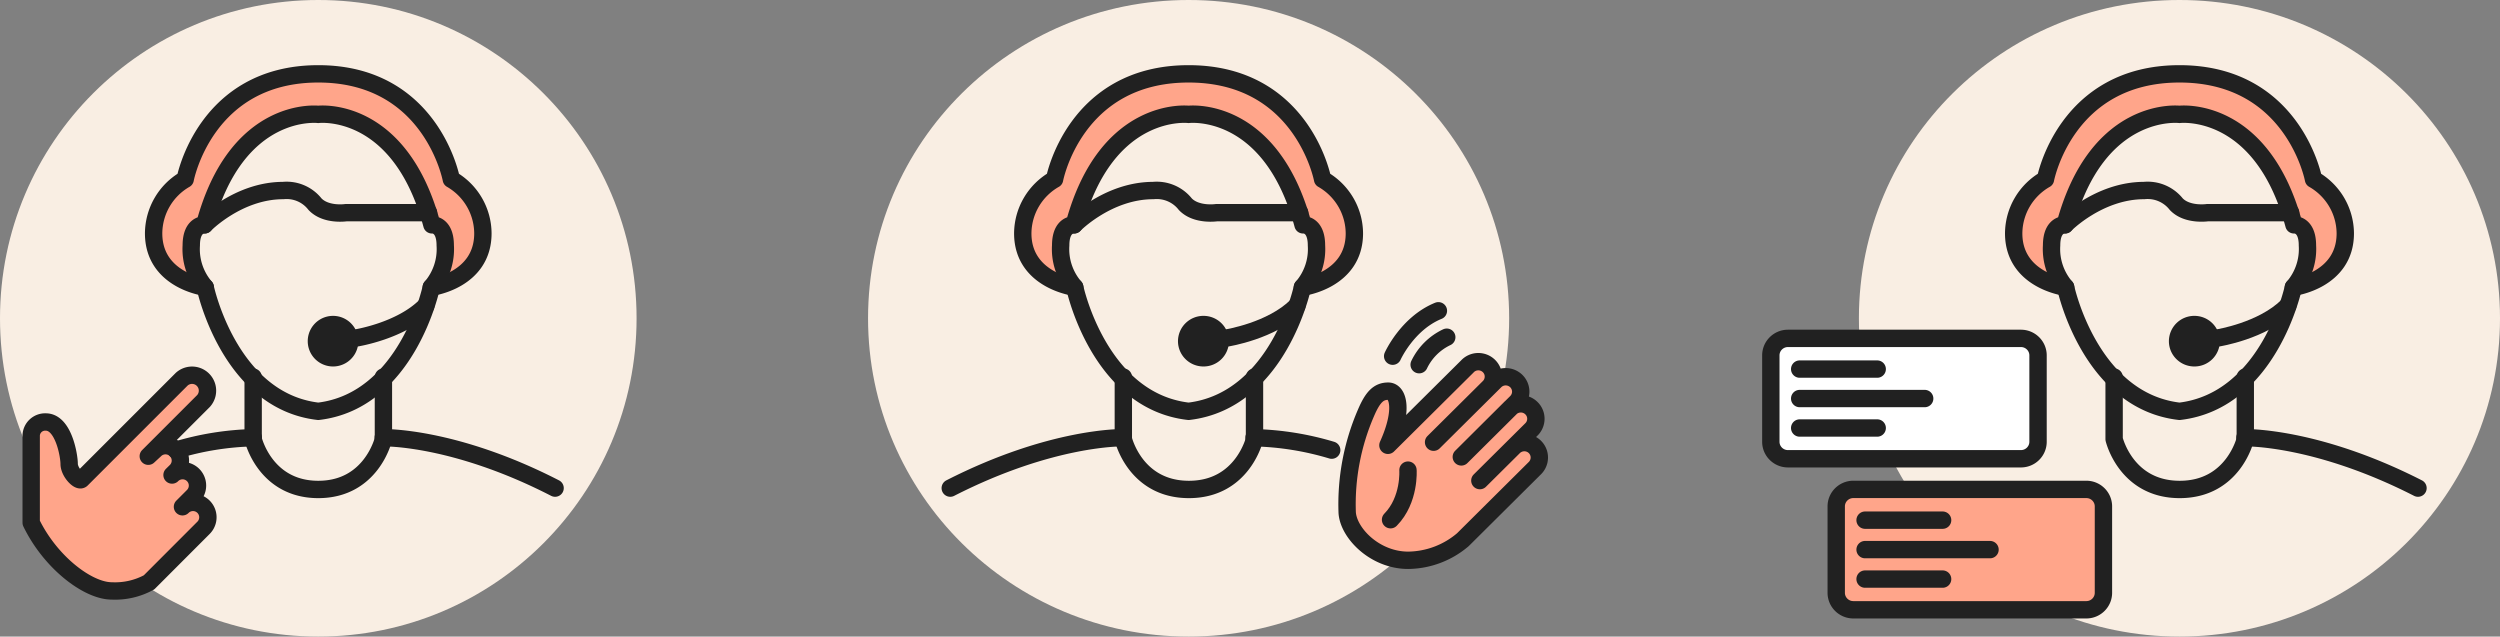
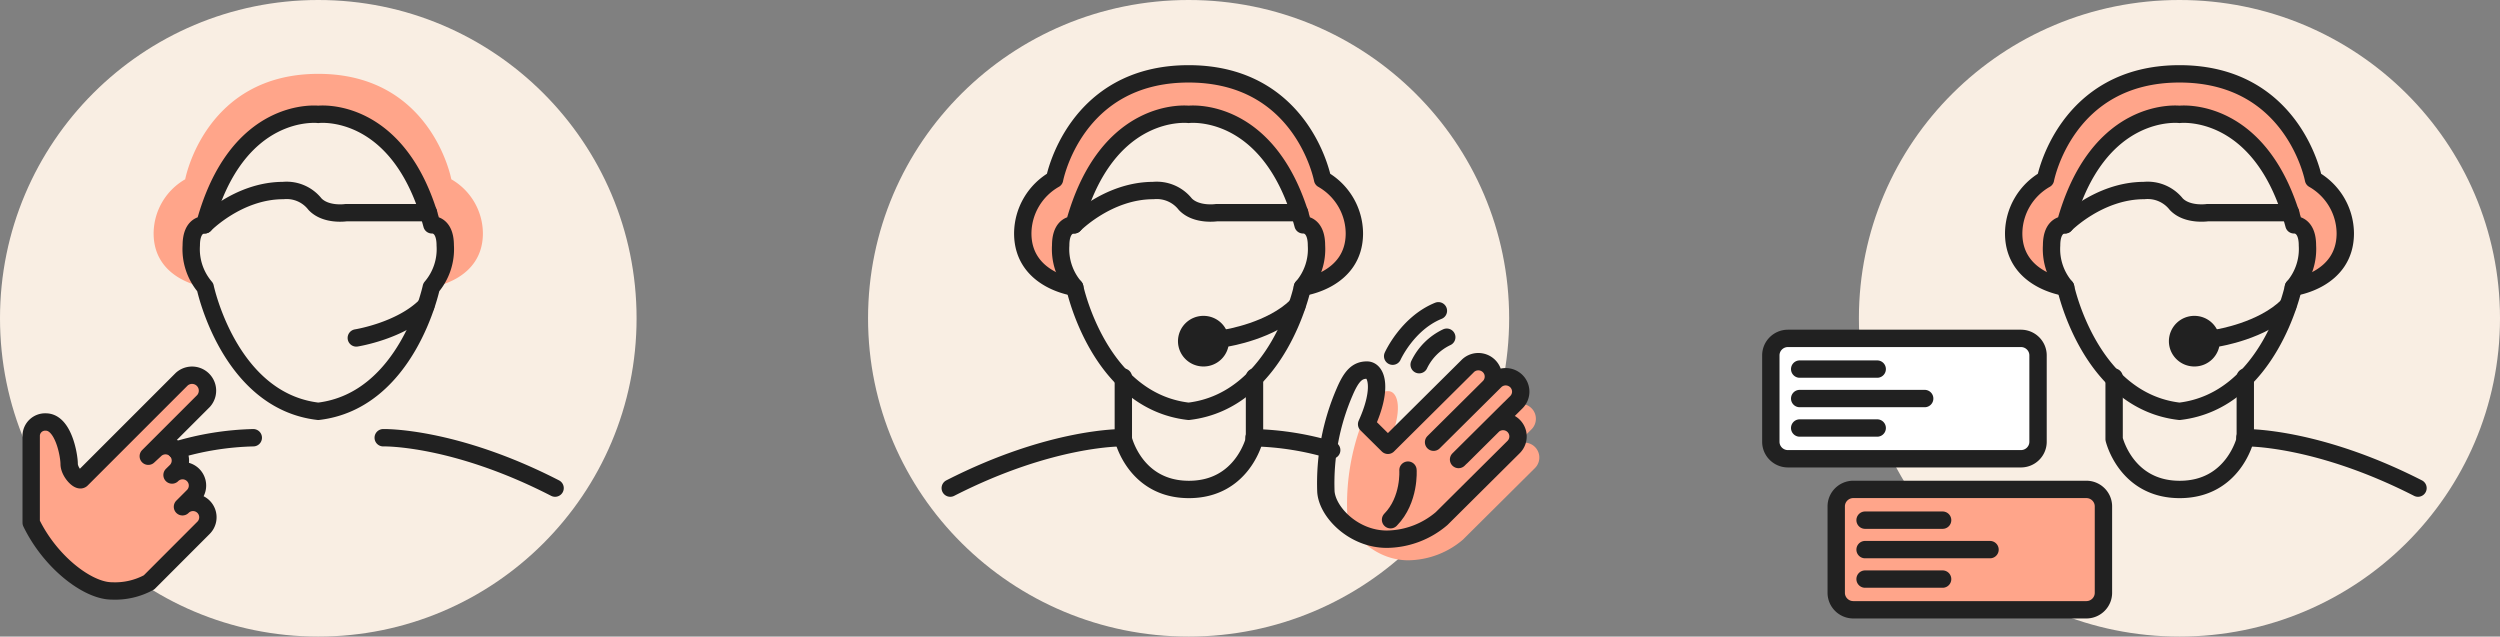
<svg xmlns="http://www.w3.org/2000/svg" width="216" height="55" fill="none">
  <rect width="100%" height="100%" fill="#808080" stroke="none" />
  <path fill="#F9EEE3" d="M27.5 55C42.688 55 55 42.688 55 27.5S42.688 0 27.5 0 0 12.312 0 27.5 12.312 55 27.5 55Z" />
  <path fill="#FFA58A" d="M3.955 36.46a1.21 1.21 0 0 0-1.26 1.152v7.55c1.661 3.424 4.893 5.894 6.966 5.894a6.13 6.13 0 0 0 3.216-.74l4.71-4.715a1.286 1.286 0 0 0-1.822-1.816l.921-.922a1.288 1.288 0 1 0-1.822-1.822l.343-.337a1.286 1.286 0 0 0-1.816-1.822l-.579.535 4.775-4.774a1.334 1.334 0 0 0-1.881-1.886l-8.66 8.66c-.235.235-1.071-.628-1.071-1.34 0-.713-.488-3.617-2.02-3.617ZM37.263 24.82s4.459-.573 4.459-4.661a5.428 5.428 0 0 0-2.728-4.668s-1.693-9.11-11.494-9.11c-9.8 0-11.5 9.11-11.5 9.11a5.429 5.429 0 0 0-2.727 4.668c0 4.088 4.458 4.662 4.458 4.662a5.064 5.064 0 0 1-1.205-3.617c0-1.887 1.152-1.78 1.152-1.78C20.453 9.045 27.5 9.881 27.5 9.881s7.041-.836 9.817 9.543c0 0 1.152-.107 1.152 1.78a5.064 5.064 0 0 1-1.206 3.617Z" />
  <path stroke="#212121" stroke-linecap="round" stroke-linejoin="round" stroke-width="1.5" d="M21.884 37.82a25.062 25.062 0 0 0-6.671 1.072M27.5 9.881s7.041-.836 9.817 9.544c0 0 1.152-.107 1.152 1.779a5.064 5.064 0 0 1-1.206 3.617s-2.057 9.806-9.763 10.717c-7.706-.89-9.769-10.717-9.769-10.717a5.064 5.064 0 0 1-1.205-3.617c0-1.886 1.152-1.78 1.152-1.78C20.453 9.046 27.5 9.882 27.5 9.882Z" />
-   <path stroke="#212121" stroke-linecap="round" stroke-linejoin="round" stroke-width="1.5" d="M37.263 24.82s4.459-.573 4.459-4.661a5.428 5.428 0 0 0-2.728-4.668s-1.693-9.11-11.494-9.11c-9.8 0-11.5 9.11-11.5 9.11a5.429 5.429 0 0 0-2.727 4.668c0 4.088 4.458 4.662 4.458 4.662M33.127 32.58v5.359s-1.019 4.35-5.627 4.35-5.627-4.35-5.627-4.35V32.58" />
  <path stroke="#212121" stroke-linecap="round" stroke-linejoin="round" stroke-width="1.5" d="M33.11 37.82s6.077-.155 14.849 4.352M17.678 19.425s2.883-2.963 6.789-2.963a3.113 3.113 0 0 1 2.749 1.178c.948.997 2.68.735 2.68.735h7.131" />
-   <path fill="#212121" d="M28.775 31.664a2.186 2.186 0 1 0 0-4.373 2.186 2.186 0 0 0 0 4.373Z" />
  <path stroke="#212121" stroke-linecap="round" stroke-linejoin="round" stroke-width="1.5" d="M30.785 29.198s3.826-.6 6.001-2.775M3.955 36.46a1.21 1.21 0 0 0-1.26 1.152v7.55c1.661 3.424 4.893 5.894 6.966 5.894a6.13 6.13 0 0 0 3.216-.74l4.71-4.715a1.286 1.286 0 0 0-1.822-1.816l.921-.922a1.288 1.288 0 1 0-1.822-1.822l.343-.337a1.286 1.286 0 0 0-1.816-1.822l-.579.535 4.775-4.774a1.334 1.334 0 0 0-1.881-1.886l-8.66 8.66c-.235.235-1.071-.628-1.071-1.34 0-.713-.488-3.617-2.02-3.617Z" />
  <path fill="#F9EEE3" d="M102.696 55c15.295 0 27.695-12.312 27.695-27.5S117.991 0 102.696 0C87.4 0 75 12.312 75 27.5S87.4 55 102.696 55Z" />
  <path fill="#FFA58A" d="m119.916 38.474 6.854-6.805a1.294 1.294 0 0 1 .93-.42 1.31 1.31 0 0 1 .949.377c.124.123.222.27.288.431a1.296 1.296 0 0 1-.327 1.434l-4.749 4.715 5.316-5.278a1.287 1.287 0 0 1 .917-.377 1.309 1.309 0 0 1 .918.377 1.29 1.29 0 0 1 .38.911 1.284 1.284 0 0 1-.38.911l-4.755 4.726 4.183-4.163a1.302 1.302 0 0 1 1.878-.044 1.272 1.272 0 0 1 .382.941 1.29 1.29 0 0 1-.42.925l-4.42 4.388 2.925-2.904a1.308 1.308 0 0 1 1.414-.28 1.287 1.287 0 0 1 .421 2.102l-6.228 6.189a7.406 7.406 0 0 1-4.727 1.779c-2.855 0-5.138-2.32-5.267-4.105a19.86 19.86 0 0 1 1.619-8.622c.583-1.36 1.079-1.886 1.926-1.886.848 0 1.36 1.613-.027 4.678Z" />
-   <path stroke="#212121" stroke-linecap="round" stroke-linejoin="round" stroke-width="1.5" d="m119.916 38.474 6.854-6.805a1.294 1.294 0 0 1 .93-.42 1.31 1.31 0 0 1 .949.377c.124.123.222.27.288.431a1.296 1.296 0 0 1-.327 1.434l-4.749 4.715 5.316-5.278a1.287 1.287 0 0 1 .917-.377 1.309 1.309 0 0 1 .918.377 1.29 1.29 0 0 1 .38.911 1.284 1.284 0 0 1-.38.911l-4.755 4.726 4.183-4.163a1.302 1.302 0 0 1 1.878-.044 1.272 1.272 0 0 1 .382.941 1.29 1.29 0 0 1-.42.925l-4.42 4.388 2.925-2.904a1.308 1.308 0 0 1 1.414-.28 1.287 1.287 0 0 1 .421 2.102l-6.228 6.189a7.406 7.406 0 0 1-4.727 1.779c-2.855 0-5.138-2.32-5.267-4.105a19.86 19.86 0 0 1 1.619-8.622c.583-1.36 1.079-1.886 1.926-1.886.848 0 1.36 1.613-.027 4.678ZM120.326 30.774s1.269-2.835 3.951-3.922M122.615 31.509A5.033 5.033 0 0 1 125 29.135" />
+   <path stroke="#212121" stroke-linecap="round" stroke-linejoin="round" stroke-width="1.5" d="m119.916 38.474 6.854-6.805a1.294 1.294 0 0 1 .93-.42 1.31 1.31 0 0 1 .949.377c.124.123.222.27.288.431a1.296 1.296 0 0 1-.327 1.434l-4.749 4.715 5.316-5.278a1.287 1.287 0 0 1 .917-.377 1.309 1.309 0 0 1 .918.377 1.29 1.29 0 0 1 .38.911 1.284 1.284 0 0 1-.38.911l-4.755 4.726 4.183-4.163l-4.42 4.388 2.925-2.904a1.308 1.308 0 0 1 1.414-.28 1.287 1.287 0 0 1 .421 2.102l-6.228 6.189a7.406 7.406 0 0 1-4.727 1.779c-2.855 0-5.138-2.32-5.267-4.105a19.86 19.86 0 0 1 1.619-8.622c.583-1.36 1.079-1.886 1.926-1.886.848 0 1.36 1.613-.027 4.678ZM120.326 30.774s1.269-2.835 3.951-3.922M122.615 31.509A5.033 5.033 0 0 1 125 29.135" />
  <path fill="#FFA58A" d="M112.528 24.82s4.49-.573 4.49-4.661a5.405 5.405 0 0 0-.746-2.698 5.448 5.448 0 0 0-2.001-1.97s-1.705-9.11-11.575-9.11-11.582 9.11-11.582 9.11a5.449 5.449 0 0 0-2 1.97 5.4 5.4 0 0 0-.747 2.698c0 4.088 4.49 4.662 4.49 4.662a5.04 5.04 0 0 1-1.214-3.617c0-1.887 1.16-1.78 1.16-1.78 2.796-10.379 9.893-9.543 9.893-9.543s7.091-.836 9.886 9.543c0 0 1.16-.107 1.16 1.78a5.037 5.037 0 0 1-1.214 3.617Z" />
  <path stroke="#212121" stroke-linecap="round" stroke-linejoin="round" stroke-width="1.5" d="M97.056 37.821s-6.12-.155-14.954 4.351M102.696 9.881s7.091-.836 9.886 9.544c0 0 1.161-.107 1.161 1.779a5.042 5.042 0 0 1-1.215 3.617s-2.072 9.806-9.832 10.717c-7.76-.89-9.838-10.717-9.838-10.717a5.041 5.041 0 0 1-1.215-3.617c0-1.886 1.16-1.78 1.16-1.78 2.796-10.379 9.893-9.543 9.893-9.543Z" />
  <path stroke="#212121" stroke-linecap="round" stroke-linejoin="round" stroke-width="1.5" d="M112.528 24.82s4.49-.573 4.49-4.661a5.405 5.405 0 0 0-.746-2.698 5.448 5.448 0 0 0-2.001-1.97s-1.705-9.11-11.575-9.11-11.582 9.11-11.582 9.11a5.449 5.449 0 0 0-2 1.97 5.4 5.4 0 0 0-.747 2.698c0 4.088 4.49 4.662 4.49 4.662M108.389 32.58v5.359s-1.025 4.35-5.666 4.35-5.667-4.35-5.667-4.35V32.58" />
  <path stroke="#212121" stroke-linecap="round" stroke-linejoin="round" stroke-width="1.5" d="M108.346 37.82a25.35 25.35 0 0 1 6.713 1.072M92.803 19.425s2.904-2.963 6.838-2.963a3.155 3.155 0 0 1 1.536.237c.484.206.908.53 1.232.941.95.997 2.699.735 2.699.735h7.183" />
  <path fill="#212121" d="M103.98 31.664a2.194 2.194 0 0 0 2.202-2.187 2.194 2.194 0 0 0-2.202-2.186 2.194 2.194 0 0 0-2.202 2.186c0 1.208.986 2.187 2.202 2.187Z" />
  <path stroke="#212121" stroke-linecap="round" stroke-linejoin="round" stroke-width="1.5" d="M106.004 29.198s3.853-.6 6.044-2.775M121.649 40.618s.183 2.566-1.506 4.286" />
  <path fill="#F9EEE3" d="M188.305 55C203.6 55 216 42.688 216 27.5S203.6 0 188.305 0c-15.296 0-27.696 12.312-27.696 27.5s12.4 27.5 27.696 27.5Z" />
  <path fill="#fff" d="M174.608 29.236h-20.129c-.817 0-1.479.658-1.479 1.469v7.464c0 .81.662 1.468 1.479 1.468h20.129c.817 0 1.479-.657 1.479-1.468v-7.464c0-.811-.662-1.469-1.479-1.469Z" />
  <path fill="#FFA58A" d="M180.258 42.284h-20.129c-.817 0-1.479.657-1.479 1.468v7.465c0 .81.662 1.468 1.479 1.468h20.129c.817 0 1.479-.657 1.479-1.468v-7.465c0-.81-.662-1.468-1.479-1.468ZM198.148 24.82s4.485-.573 4.485-4.661a5.406 5.406 0 0 0-.747-2.698 5.453 5.453 0 0 0-2-1.97s-1.706-9.11-11.576-9.11c-9.87 0-11.581 9.11-11.581 9.11a5.445 5.445 0 0 0-2 1.97 5.396 5.396 0 0 0-.747 2.698c0 4.088 4.49 4.662 4.49 4.662a5.061 5.061 0 0 1-1.214-3.617c0-1.887 1.16-1.78 1.16-1.78 2.801-10.379 9.892-9.543 9.892-9.543s7.091-.836 9.887 9.543c0 0 1.165-.107 1.165 1.78a5.061 5.061 0 0 1-1.214 3.617Z" />
  <path stroke="#212121" stroke-linecap="round" stroke-linejoin="round" stroke-width="1.5" d="M174.608 29.236h-20.129c-.817 0-1.479.658-1.479 1.469v7.464c0 .81.662 1.468 1.479 1.468h20.129c.817 0 1.479-.657 1.479-1.468v-7.464c0-.811-.662-1.469-1.479-1.469ZM155.493 31.889h6.697M155.493 34.434h10.799M155.493 36.98h6.697M180.258 42.284h-20.129c-.817 0-1.479.657-1.479 1.468v7.465c0 .81.662 1.468 1.479 1.468h20.129c.817 0 1.479-.657 1.479-1.468v-7.465c0-.81-.662-1.468-1.479-1.468ZM161.143 44.942h6.698M161.143 47.487h10.794M161.143 50.033h6.698M188.31 9.881s7.091-.836 9.887 9.544c0 0 1.165-.107 1.165 1.779a5.061 5.061 0 0 1-1.214 3.617s-2.078 9.806-9.838 10.717c-7.76-.89-9.838-10.717-9.838-10.717a5.061 5.061 0 0 1-1.214-3.617c0-1.886 1.16-1.78 1.16-1.78 2.801-10.379 9.892-9.543 9.892-9.543Z" />
  <path stroke="#212121" stroke-linecap="round" stroke-linejoin="round" stroke-width="1.5" d="M198.148 24.82s4.485-.573 4.485-4.661a5.406 5.406 0 0 0-.747-2.698 5.453 5.453 0 0 0-2-1.97s-1.706-9.11-11.576-9.11c-9.87 0-11.581 9.11-11.581 9.11a5.445 5.445 0 0 0-2 1.97 5.396 5.396 0 0 0-.747 2.698c0 4.088 4.49 4.662 4.49 4.662M193.993 32.58v5.359s-1.02 4.35-5.667 4.35c-4.646 0-5.666-4.35-5.666-4.35V32.58" />
  <path stroke="#212121" stroke-linecap="round" stroke-linejoin="round" stroke-width="1.5" d="M193.96 37.82s6.12-.155 14.954 4.352M178.418 19.424s2.903-2.963 6.838-2.963a3.15 3.15 0 0 1 2.773 1.179c.95.997 2.699.734 2.699.734h7.183" />
  <path fill="#212121" d="M189.594 31.664a2.194 2.194 0 0 0 2.202-2.187 2.194 2.194 0 0 0-2.202-2.186 2.193 2.193 0 0 0-2.201 2.186c0 1.208.985 2.187 2.201 2.187Z" />
  <path stroke="#212121" stroke-linecap="round" stroke-linejoin="round" stroke-width="1.5" d="M191.618 29.198s3.853-.6 6.044-2.775" />
</svg>